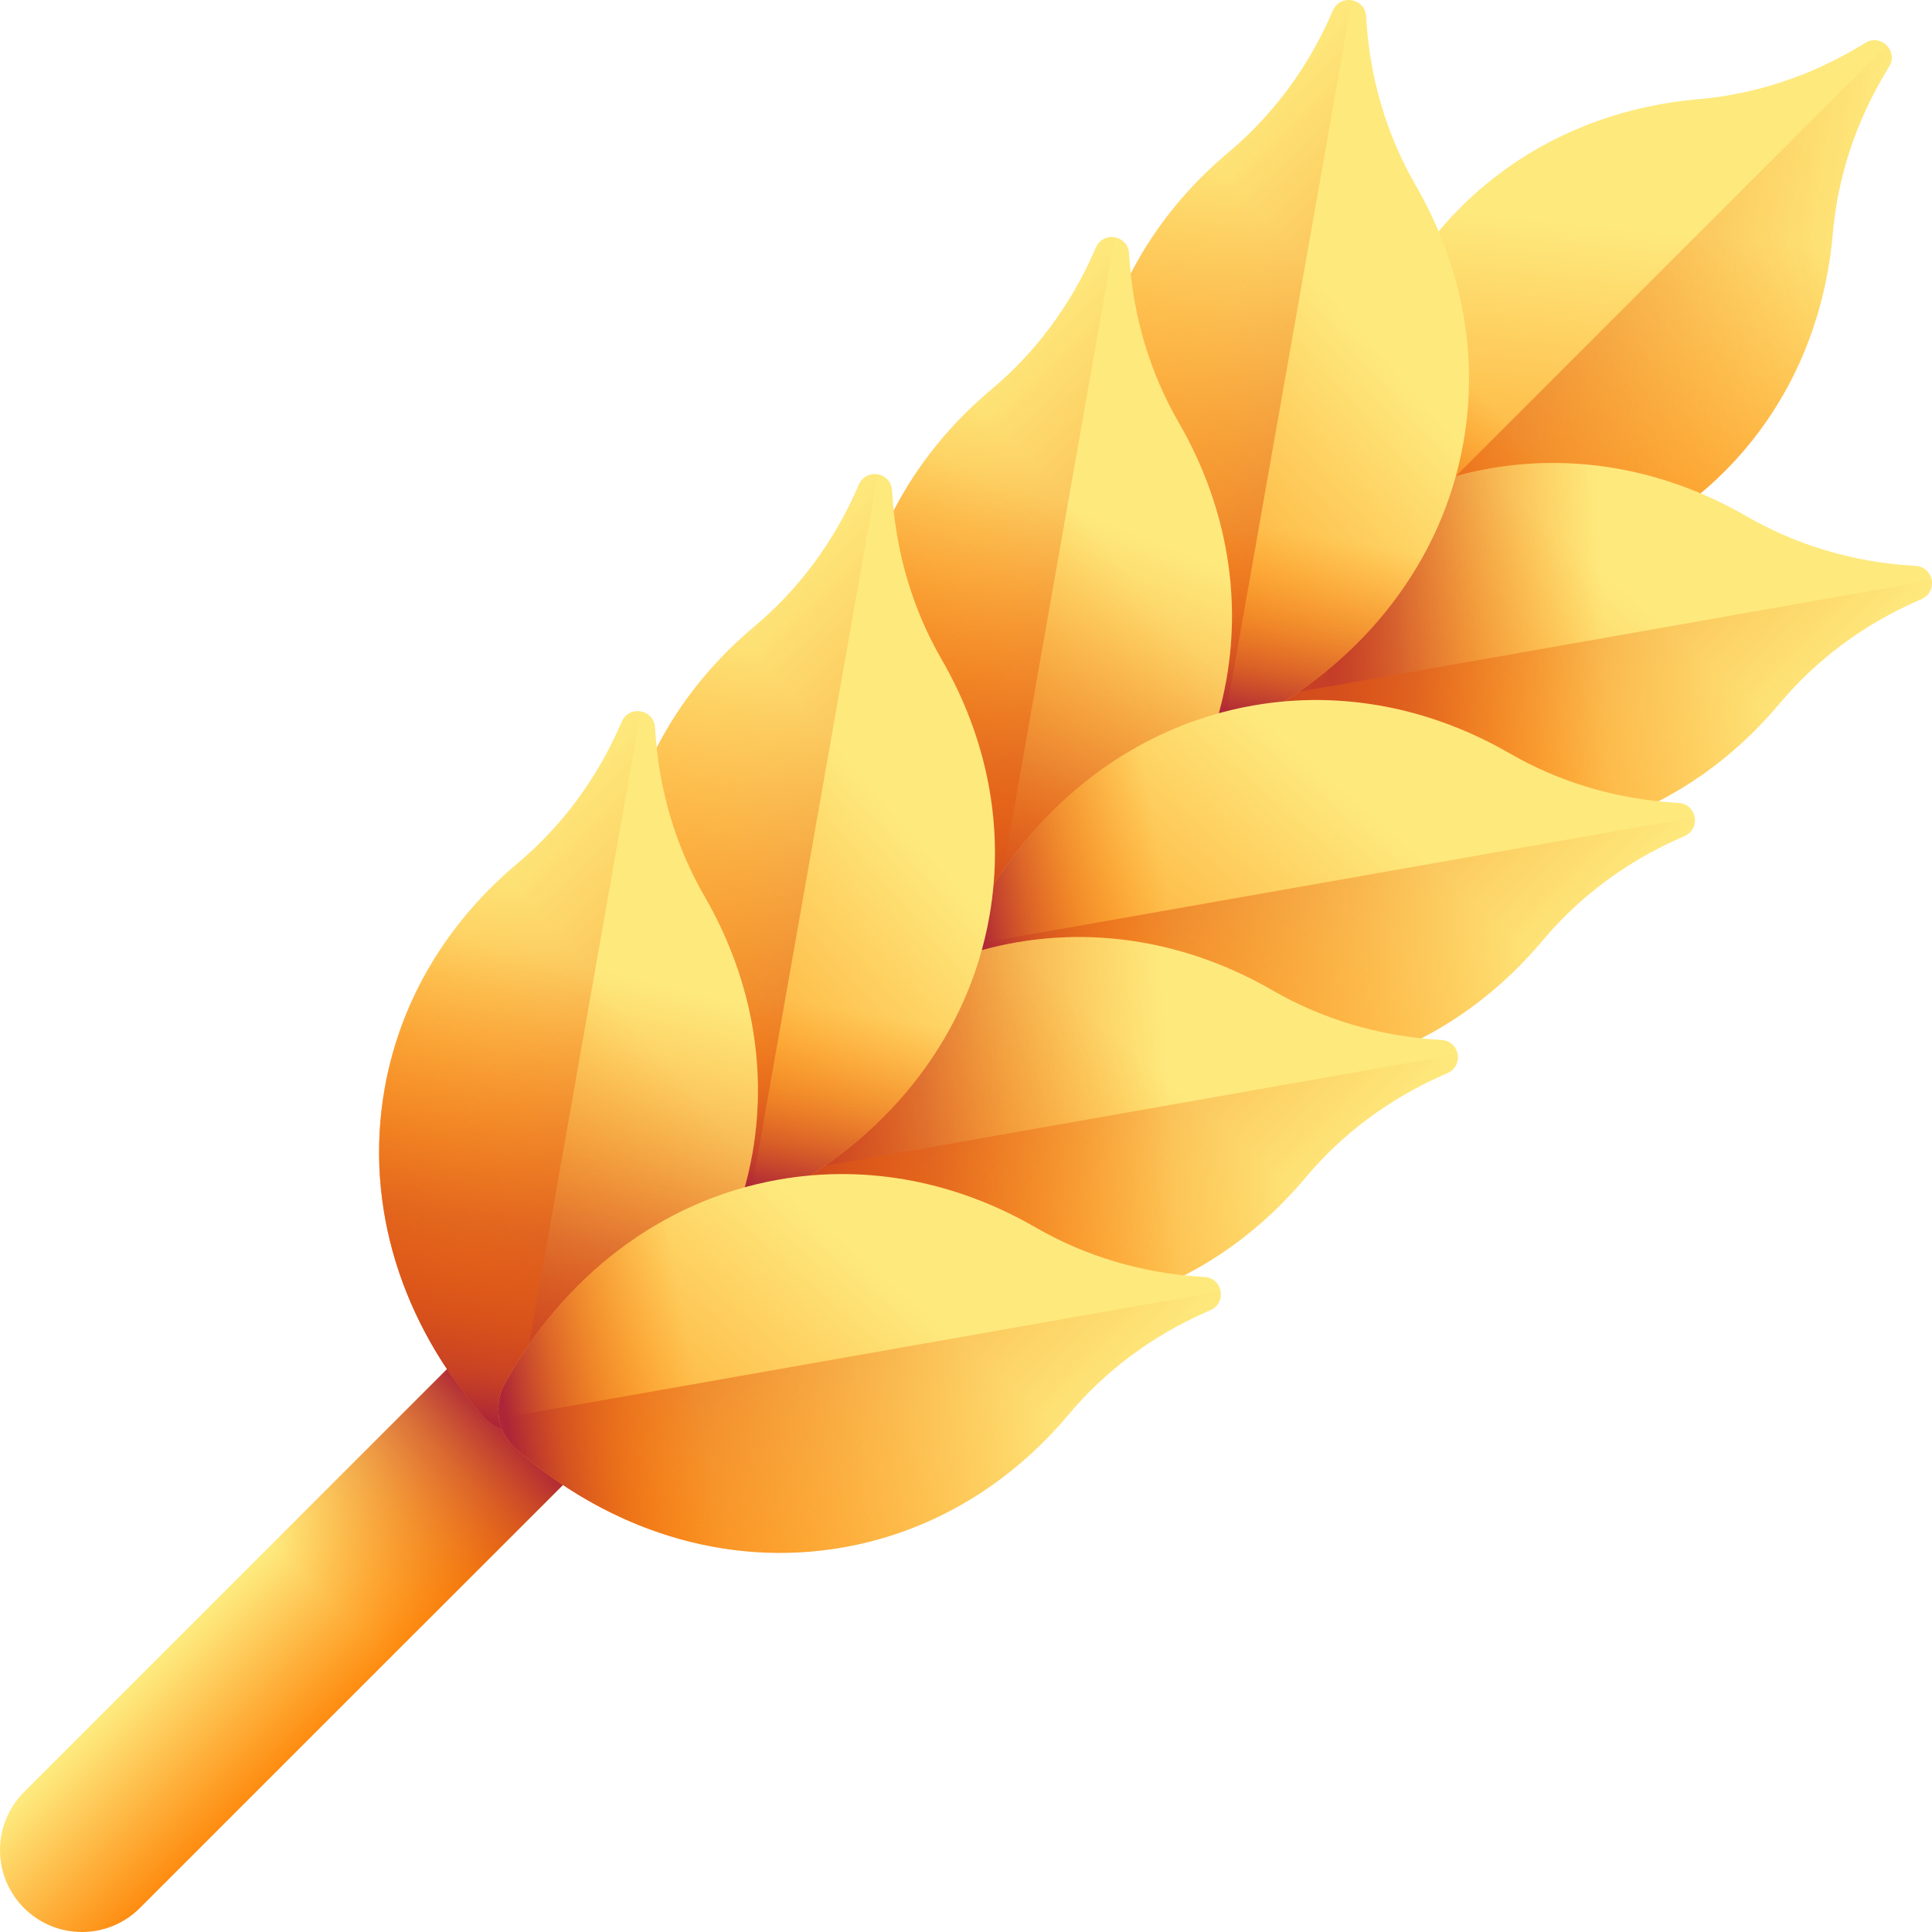
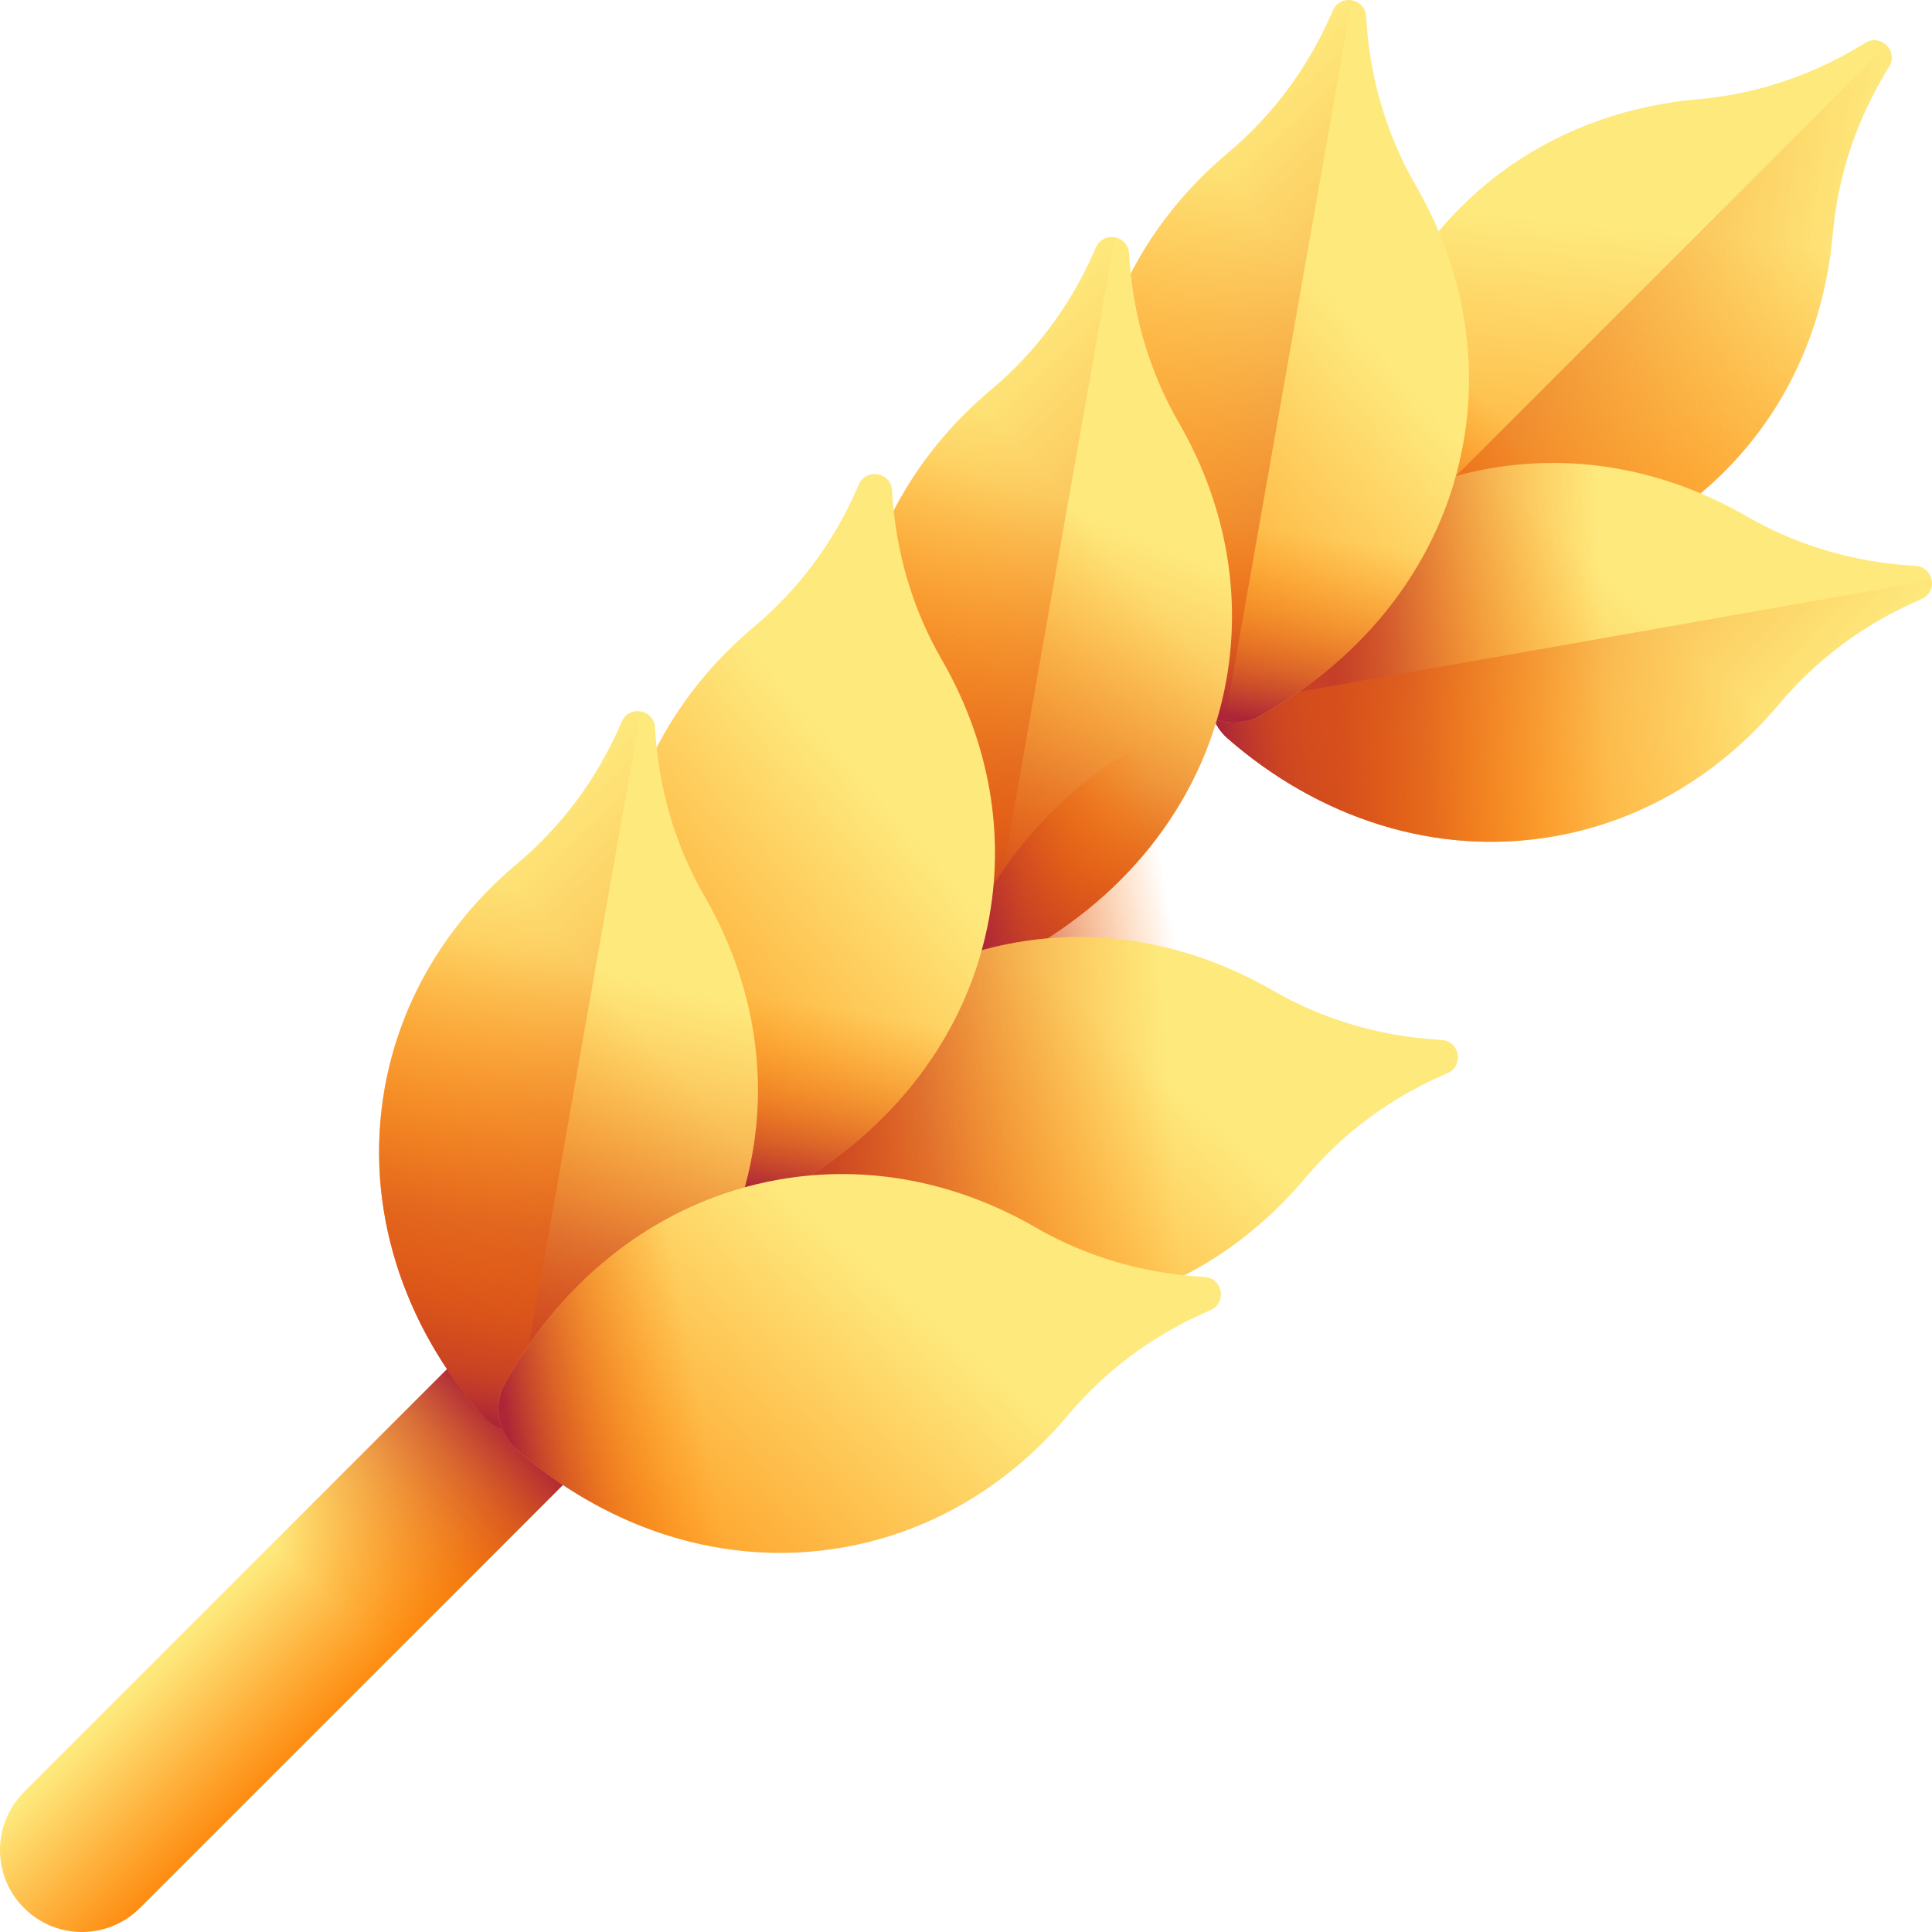
<svg xmlns="http://www.w3.org/2000/svg" xmlns:xlink="http://www.w3.org/1999/xlink" id="Capa_1" height="512" viewBox="0 0 510 510" width="512">
  <linearGradient id="lg1">
    <stop offset="0" stop-color="#fee97d" />
    <stop offset="1" stop-color="#fe860a" />
  </linearGradient>
  <linearGradient id="SVGID_1_" gradientTransform="matrix(.707 -.707 .707 .707 -214.469 322.958)" gradientUnits="userSpaceOnUse" x1="160.91" x2="160.91" xlink:href="#lg1" y1="263.48" y2="308.209" />
  <linearGradient id="lg2">
    <stop offset="0" stop-color="#fe7701" stop-opacity="0" />
    <stop offset=".193" stop-color="#f87105" stop-opacity=".193" />
    <stop offset=".447" stop-color="#e76010" stop-opacity=".447" />
    <stop offset=".734" stop-color="#cc4522" stop-opacity=".734" />
    <stop offset="1" stop-color="#ac2538" />
  </linearGradient>
  <linearGradient id="SVGID_2_" gradientUnits="userSpaceOnUse" x1="87" x2="134.524" xlink:href="#lg2" y1="423" y2="375.476" />
  <linearGradient id="SVGID_3_" gradientTransform="matrix(.707 .707 -.707 .707 247.328 -108.803)" gradientUnits="userSpaceOnUse" x1="247.87" x2="327.77" xlink:href="#lg1" y1="-8.801" y2="89.767" />
  <linearGradient id="SVGID_4_" gradientTransform="matrix(.707 .707 -.707 .707 247.328 -108.803)" gradientUnits="userSpaceOnUse" x1="311.253" x2="177.589" xlink:href="#lg2" y1="-28.783" y2="68.292" />
  <linearGradient id="SVGID_5_" gradientTransform="matrix(.707 .707 -.707 .707 247.328 -108.803)" gradientUnits="userSpaceOnUse" x1="262.673" x2="262.673" xlink:href="#lg2" y1="48.91" y2="99.955" />
  <linearGradient id="SVGID_6_" gradientTransform="matrix(.174 .985 -.985 .174 410.939 -126.636)" gradientUnits="userSpaceOnUse" x1="277.926" x2="357.826" xlink:href="#lg1" y1="34.169" y2="132.737" />
  <linearGradient id="SVGID_7_" gradientTransform="matrix(.707 .707 -.707 .707 247.328 -108.803)" gradientUnits="userSpaceOnUse" x1="322.637" x2="273.913" xlink:href="#lg2" y1="73.437" y2="126.641" />
  <linearGradient id="SVGID_8_" gradientTransform="matrix(.174 .985 -.985 .174 410.939 -126.636)" gradientUnits="userSpaceOnUse" x1="341.308" x2="207.644" xlink:href="#lg2" y1="14.187" y2="111.262" />
  <linearGradient id="SVGID_9_" gradientTransform="matrix(.174 .985 -.985 .174 410.939 -126.636)" gradientUnits="userSpaceOnUse" x1="292.728" x2="292.728" xlink:href="#lg2" y1="91.88" y2="142.925" />
  <linearGradient id="SVGID_10_" gradientTransform="matrix(-.985 -.174 -.174 .985 701.275 163.7)" gradientUnits="userSpaceOnUse" x1="352.808" x2="432.707" xlink:href="#lg1" y1="-18.264" y2="80.304" />
  <linearGradient id="SVGID_11_" gradientTransform="matrix(-.985 -.174 -.174 .985 701.275 163.7)" gradientUnits="userSpaceOnUse" x1="416.19" x2="282.526" xlink:href="#lg2" y1="-38.246" y2="58.829" />
  <linearGradient id="SVGID_12_" gradientTransform="matrix(-.985 -.174 -.174 .985 701.275 163.7)" gradientUnits="userSpaceOnUse" x1="367.61" x2="367.61" xlink:href="#lg2" y1="39.447" y2="90.493" />
  <linearGradient id="SVGID_13_" gradientTransform="matrix(-.985 -.174 -.174 .985 625.785 88.21)" gradientUnits="userSpaceOnUse" x1="316.11" x2="396.01" xlink:href="#lg1" y1="115.455" y2="214.023" />
  <linearGradient id="SVGID_14_" gradientTransform="matrix(.707 .707 -.707 .707 247.328 -108.803)" gradientUnits="userSpaceOnUse" x1="202.779" x2="249.263" xlink:href="#lg2" y1="144.142" y2="251.67" />
  <linearGradient id="SVGID_15_" gradientTransform="matrix(-.985 -.174 -.174 .985 625.785 88.21)" gradientUnits="userSpaceOnUse" x1="379.493" x2="245.829" xlink:href="#lg2" y1="95.473" y2="192.548" />
  <linearGradient id="SVGID_16_" gradientTransform="matrix(-.985 -.174 -.174 .985 625.785 88.21)" gradientUnits="userSpaceOnUse" x1="330.913" x2="330.913" xlink:href="#lg2" y1="173.166" y2="224.211" />
  <linearGradient id="SVGID_17_" gradientTransform="matrix(.174 .985 -.985 .174 335.449 -202.126)" gradientUnits="userSpaceOnUse" x1="416.132" x2="496.032" xlink:href="#lg1" y1="45.419" y2="143.987" />
  <linearGradient id="SVGID_18_" gradientTransform="matrix(.174 .985 -.985 .174 335.449 -202.126)" gradientUnits="userSpaceOnUse" x1="479.514" x2="345.85" xlink:href="#lg2" y1="25.437" y2="122.512" />
  <linearGradient id="SVGID_19_" gradientTransform="matrix(.174 .985 -.985 .174 335.449 -202.126)" gradientUnits="userSpaceOnUse" x1="430.934" x2="430.934" xlink:href="#lg2" y1="103.13" y2="154.175" />
  <linearGradient id="SVGID_20_" gradientTransform="matrix(.174 .985 -.985 .174 410.939 -126.636)" gradientUnits="userSpaceOnUse" x1="379.434" x2="459.334" xlink:href="#lg1" y1="179.138" y2="277.706" />
  <linearGradient id="SVGID_21_" gradientTransform="matrix(.707 .707 -.707 .707 247.328 -108.803)" gradientUnits="userSpaceOnUse" x1="329.452" x2="266.167" xlink:href="#lg2" y1="242.092" y2="313.778" />
  <linearGradient id="SVGID_22_" gradientTransform="matrix(.174 .985 -.985 .174 410.939 -126.636)" gradientUnits="userSpaceOnUse" x1="442.817" x2="309.153" xlink:href="#lg2" y1="159.156" y2="256.231" />
  <linearGradient id="SVGID_23_" gradientTransform="matrix(.174 .985 -.985 .174 410.939 -126.636)" gradientUnits="userSpaceOnUse" x1="394.237" x2="394.237" xlink:href="#lg2" y1="236.848" y2="287.894" />
  <linearGradient id="SVGID_24_" gradientTransform="matrix(-.985 -.174 -.174 .985 701.275 163.7)" gradientUnits="userSpaceOnUse" x1="454.316" x2="534.216" xlink:href="#lg1" y1="126.705" y2="225.273" />
  <linearGradient id="SVGID_25_" gradientTransform="matrix(-.985 -.174 -.174 .985 701.275 163.7)" gradientUnits="userSpaceOnUse" x1="517.698" x2="384.034" xlink:href="#lg2" y1="106.723" y2="203.798" />
  <linearGradient id="SVGID_26_" gradientTransform="matrix(-.985 -.174 -.174 .985 701.275 163.7)" gradientUnits="userSpaceOnUse" x1="469.118" x2="469.118" xlink:href="#lg2" y1="184.416" y2="235.461" />
  <linearGradient id="SVGID_27_" gradientTransform="matrix(-.985 -.174 -.174 .985 625.785 88.21)" gradientUnits="userSpaceOnUse" x1="417.618" x2="497.518" xlink:href="#lg1" y1="260.424" y2="358.992" />
  <linearGradient id="SVGID_28_" gradientTransform="matrix(.707 .707 -.707 .707 247.328 -108.803)" gradientUnits="userSpaceOnUse" x1="196.092" x2="250.976" xlink:href="#lg2" y1="320.151" y2="409.758" />
  <linearGradient id="SVGID_29_" gradientTransform="matrix(-.985 -.174 -.174 .985 625.785 88.21)" gradientUnits="userSpaceOnUse" x1="481.001" x2="347.337" xlink:href="#lg2" y1="240.442" y2="337.517" />
  <linearGradient id="SVGID_30_" gradientTransform="matrix(-.985 -.174 -.174 .985 625.785 88.21)" gradientUnits="userSpaceOnUse" x1="432.421" x2="432.421" xlink:href="#lg2" y1="318.134" y2="369.18" />
  <linearGradient id="SVGID_31_" gradientTransform="matrix(.174 .985 -.985 .174 335.449 -202.126)" gradientUnits="userSpaceOnUse" x1="517.64" x2="597.54" xlink:href="#lg1" y1="190.388" y2="288.956" />
  <linearGradient id="SVGID_32_" gradientTransform="matrix(.174 .985 -.985 .174 335.449 -202.126)" gradientUnits="userSpaceOnUse" x1="581.023" x2="447.359" xlink:href="#lg2" y1="170.406" y2="267.481" />
  <linearGradient id="SVGID_33_" gradientTransform="matrix(.174 .985 -.985 .174 335.449 -202.126)" gradientUnits="userSpaceOnUse" x1="532.443" x2="532.443" xlink:href="#lg2" y1="248.098" y2="299.144" />
  <g>
    <path d="m193.798 346.798-156.867 156.866c-8.449 8.449-22.146 8.449-30.595 0-8.449-8.449-8.448-22.146 0-30.595l156.866-156.866c8.449-8.449 22.146-8.449 30.595 0 8.449 8.448 8.449 22.146.001 30.595z" fill="url(#SVGID_1_)" />
    <path d="m200.14 331.5c0 5.54-2.12 11.08-6.34 15.3l-115 115-30.6-30.6 115-115c8.45-8.45 22.15-8.45 30.6 0 4.22 4.22 6.34 9.76 6.34 15.3z" fill="url(#SVGID_2_)" />
    <g>
      <g>
        <path d="m497.969 18.797c.254-.419.505-.837.753-1.253 2.425-4.075-2.191-8.69-6.265-6.265-.416.248-.833.498-1.253.753-13.035 7.903-27.65 12.828-42.836 14.15-23.585 2.052-45.735 11.488-62.823 28.576-22.491 22.491-31.737 53.75-28.329 85.509.706 6.584 5.935 11.812 12.518 12.518 31.758 3.408 63.018-5.838 85.509-28.329 17.088-17.088 26.524-39.238 28.576-62.823 1.321-15.186 6.247-29.801 14.15-42.836z" fill="url(#SVGID_3_)" />
        <path d="m455.242 124.456c17.088-17.088 26.524-39.238 28.576-62.823 1.322-15.186 6.247-29.801 14.15-42.836.254-.419.505-.837.753-1.253 1.213-2.037.665-4.21-.695-5.57l-136.755 136.755c2.218 2.218 5.171 3.702 8.463 4.055 31.758 3.409 63.018-5.838 85.508-28.328z" fill="url(#SVGID_4_)" />
        <path d="m382.205 58.283c-20.056 22.171-28.224 51.85-24.99 81.984.706 6.584 5.935 11.812 12.518 12.518 30.134 3.234 59.813-4.934 81.983-24.99z" fill="url(#SVGID_5_)" />
      </g>
      <g>
        <g>
          <path d="m505.966 158.71c.449-.198.894-.396 1.335-.595 4.324-1.947 3.19-8.375-1.539-8.726-.483-.036-.969-.07-1.458-.102-15.21-1.003-30.007-5.351-43.205-12.979-20.497-11.846-44.053-16.822-67.852-12.626-31.323 5.523-56.827 25.826-72.251 53.796-3.197 5.798-1.914 13.08 3.074 17.434 24.06 21.008 54.97 31.363 86.293 25.84 23.799-4.196 44.233-16.929 59.442-35.071 9.794-11.68 22.211-20.826 36.161-26.971z" fill="url(#SVGID_6_)" />
          <path d="m505.966 158.71c.449-.198.894-.396 1.335-.595 4.324-1.947 3.19-8.375-1.539-8.726-.483-.036-.969-.07-1.458-.102-15.21-1.003-30.007-5.351-43.205-12.979-20.497-11.846-44.053-16.822-67.852-12.626-31.323 5.523-56.827 25.826-72.251 53.796-3.197 5.798-1.914 13.08 3.074 17.434 24.06 21.008 54.97 31.363 86.293 25.84 23.799-4.196 44.233-16.929 59.442-35.071 9.794-11.68 22.211-20.826 36.161-26.971z" fill="url(#SVGID_7_)" />
          <path d="m410.364 220.754c23.799-4.196 44.233-16.929 59.442-35.071 9.793-11.682 22.21-20.828 36.161-26.973.449-.198.894-.396 1.335-.595 2.162-.973 2.96-3.067 2.626-4.962l-190.463 33.584c.545 3.089 2.113 5.999 4.607 8.176 24.058 21.008 54.968 31.364 86.292 25.841z" fill="url(#SVGID_8_)" />
          <path d="m388.491 124.656c-29.145 6.658-52.859 26.285-67.494 52.823-3.198 5.798-1.914 13.079 3.074 17.434 22.829 19.933 51.826 30.265 81.491 26.553z" fill="url(#SVGID_9_)" />
        </g>
        <g>
          <path d="m351.29 4.034c.198-.449.396-.894.595-1.335 1.947-4.324 8.375-3.19 8.726 1.539.036.483.07.969.102 1.458 1.003 15.21 5.351 30.007 12.979 43.205 11.846 20.497 16.822 44.053 12.626 67.852-5.523 31.323-25.826 56.827-53.796 72.251-5.798 3.197-13.08 1.914-17.434-3.074-21.008-24.06-31.363-54.97-25.84-86.293 4.196-23.799 16.929-44.233 35.071-59.442 11.68-9.794 20.826-22.211 26.971-36.161z" fill="url(#SVGID_10_)" />
          <path d="m289.246 99.636c4.196-23.799 16.929-44.233 35.071-59.442 11.682-9.793 20.828-22.21 26.973-36.161.198-.449.396-.894.595-1.335.974-2.162 3.067-2.96 4.962-2.626l-33.584 190.463c-3.089-.545-5.999-2.113-8.176-4.607-21.008-24.058-31.364-54.968-25.841-86.292z" fill="url(#SVGID_11_)" />
          <path d="m385.344 121.509c-6.658 29.145-26.285 52.859-52.823 67.494-5.798 3.198-13.08 1.914-17.434-3.074-19.933-22.829-30.265-51.826-26.553-81.491z" fill="url(#SVGID_12_)" />
        </g>
      </g>
      <g>
        <g>
          <path d="m288.72 66.604c.198-.449.396-.894.595-1.335 1.947-4.324 8.375-3.19 8.726 1.539.036.483.07.969.102 1.458 1.003 15.21 5.351 30.007 12.979 43.205 11.846 20.497 16.822 44.053 12.626 67.852-5.523 31.323-25.826 56.827-53.796 72.251-5.798 3.197-13.08 1.914-17.434-3.074-21.008-24.06-31.363-54.97-25.84-86.293 4.196-23.799 16.929-44.233 35.071-59.442 11.68-9.794 20.827-22.211 26.971-36.161z" fill="url(#SVGID_13_)" />
          <path d="m288.72 66.604c.198-.449.396-.894.595-1.335 1.947-4.324 8.375-3.19 8.726 1.539.036.483.07.969.102 1.458 1.003 15.21 5.351 30.007 12.979 43.205 11.846 20.497 16.822 44.053 12.626 67.852-5.523 31.323-25.826 56.827-53.796 72.251-5.798 3.197-13.08 1.914-17.434-3.074-21.008-24.06-31.363-54.97-25.84-86.293 4.196-23.799 16.929-44.233 35.071-59.442 11.68-9.794 20.827-22.211 26.971-36.161z" fill="url(#SVGID_14_)" />
          <path d="m226.676 162.206c4.196-23.799 16.929-44.233 35.071-59.442 11.682-9.793 20.828-22.21 26.973-36.161.198-.449.396-.894.595-1.335.974-2.162 3.067-2.96 4.962-2.626l-33.584 190.463c-3.089-.545-5.999-2.113-8.176-4.607-21.008-24.058-31.364-54.968-25.841-86.292z" fill="url(#SVGID_15_)" />
          <path d="m322.774 184.079c-6.658 29.145-26.285 52.859-52.823 67.494-5.798 3.198-13.08 1.914-17.434-3.074-19.933-22.829-30.265-51.826-26.553-81.491z" fill="url(#SVGID_16_)" />
        </g>
        <g>
-           <path d="m443.396 221.28c.449-.198.894-.396 1.335-.595 4.324-1.947 3.19-8.375-1.539-8.726-.483-.036-.969-.07-1.458-.102-15.21-1.003-30.007-5.351-43.205-12.979-20.497-11.846-44.053-16.822-67.852-12.626-31.323 5.523-56.827 25.826-72.251 53.796-3.197 5.798-1.914 13.08 3.074 17.434 24.06 21.008 54.97 31.363 86.293 25.84 23.799-4.196 44.233-16.929 59.442-35.071 9.794-11.68 22.211-20.827 36.161-26.971z" fill="url(#SVGID_17_)" />
-           <path d="m347.794 283.324c23.799-4.196 44.233-16.929 59.442-35.071 9.793-11.682 22.21-20.828 36.161-26.973.449-.198.894-.396 1.335-.595 2.162-.974 2.96-3.067 2.626-4.962l-190.463 33.584c.545 3.089 2.113 5.999 4.607 8.176 24.058 21.008 54.968 31.364 86.292 25.841z" fill="url(#SVGID_18_)" />
          <path d="m325.921 187.226c-29.145 6.658-52.859 26.285-67.494 52.823-3.198 5.798-1.914 13.08 3.074 17.434 22.829 19.933 51.826 30.265 81.491 26.553z" fill="url(#SVGID_19_)" />
        </g>
      </g>
      <g>
        <g>
          <path d="m380.827 283.85c.449-.198.894-.396 1.335-.595 4.324-1.947 3.19-8.375-1.539-8.726-.483-.036-.969-.07-1.458-.102-15.21-1.003-30.007-5.351-43.205-12.979-20.497-11.846-44.053-16.822-67.852-12.626-31.323 5.523-56.827 25.826-72.251 53.796-3.197 5.798-1.914 13.08 3.074 17.434 24.06 21.008 54.97 31.363 86.293 25.84 23.799-4.196 44.233-16.929 59.442-35.071 9.793-11.68 22.21-20.827 36.161-26.971z" fill="url(#SVGID_20_)" />
          <path d="m380.827 283.85c.449-.198.894-.396 1.335-.595 4.324-1.947 3.19-8.375-1.539-8.726-.483-.036-.969-.07-1.458-.102-15.21-1.003-30.007-5.351-43.205-12.979-20.497-11.846-44.053-16.822-67.852-12.626-31.323 5.523-56.827 25.826-72.251 53.796-3.197 5.798-1.914 13.08 3.074 17.434 24.06 21.008 54.97 31.363 86.293 25.84 23.799-4.196 44.233-16.929 59.442-35.071 9.793-11.68 22.21-20.827 36.161-26.971z" fill="url(#SVGID_21_)" />
-           <path d="m285.224 345.894c23.799-4.196 44.233-16.929 59.442-35.071 9.793-11.682 22.21-20.828 36.161-26.973.449-.198.894-.396 1.335-.595 2.162-.974 2.96-3.067 2.626-4.962l-190.463 33.584c.545 3.089 2.113 5.999 4.607 8.176 24.059 21.008 54.969 31.364 86.292 25.841z" fill="url(#SVGID_22_)" />
          <path d="m263.351 249.796c-29.145 6.658-52.859 26.285-67.494 52.823-3.197 5.798-1.914 13.08 3.074 17.434 22.829 19.933 51.826 30.265 81.491 26.553z" fill="url(#SVGID_23_)" />
        </g>
        <g>
          <path d="m226.15 129.173c.198-.449.396-.894.595-1.335 1.947-4.324 8.375-3.19 8.726 1.539.036.483.07.969.102 1.458 1.003 15.21 5.351 30.007 12.979 43.205 11.846 20.497 16.822 44.053 12.626 67.852-5.523 31.323-25.826 56.827-53.796 72.251-5.798 3.197-13.08 1.914-17.434-3.074-21.008-24.06-31.363-54.97-25.84-86.293 4.196-23.799 16.929-44.233 35.071-59.442 11.68-9.793 20.827-22.21 26.971-36.161z" fill="url(#SVGID_24_)" />
-           <path d="m164.106 224.776c4.196-23.799 16.929-44.233 35.071-59.442 11.682-9.793 20.828-22.21 26.973-36.161.198-.449.396-.894.595-1.335.973-2.162 3.067-2.96 4.962-2.626l-33.584 190.463c-3.089-.545-5.999-2.113-8.176-4.607-21.008-24.059-31.364-54.969-25.841-86.292z" fill="url(#SVGID_25_)" />
          <path d="m260.204 246.649c-6.658 29.145-26.285 52.859-52.823 67.494-5.798 3.198-13.08 1.914-17.434-3.074-19.933-22.829-30.265-51.826-26.553-81.491z" fill="url(#SVGID_26_)" />
        </g>
      </g>
      <g>
        <g>
          <path d="m163.58 191.743c.198-.449.396-.894.595-1.335 1.947-4.324 8.375-3.19 8.726 1.539.036.483.07.969.102 1.458 1.003 15.21 5.351 30.007 12.979 43.205 11.846 20.497 16.822 44.053 12.626 67.852-5.523 31.323-25.826 56.827-53.796 72.251-5.798 3.197-13.08 1.914-17.434-3.074-21.008-24.06-31.363-54.97-25.84-86.293 4.196-23.799 16.929-44.233 35.071-59.442 11.68-9.793 20.827-22.211 26.971-36.161z" fill="url(#SVGID_27_)" />
          <path d="m163.58 191.743c.198-.449.396-.894.595-1.335 1.947-4.324 8.375-3.19 8.726 1.539.036.483.07.969.102 1.458 1.003 15.21 5.351 30.007 12.979 43.205 11.846 20.497 16.822 44.053 12.626 67.852-5.523 31.323-25.826 56.827-53.796 72.251-5.798 3.197-13.08 1.914-17.434-3.074-21.008-24.06-31.363-54.97-25.84-86.293 4.196-23.799 16.929-44.233 35.071-59.442 11.68-9.793 20.827-22.211 26.971-36.161z" fill="url(#SVGID_28_)" />
          <path d="m101.537 287.346c4.196-23.799 16.929-44.233 35.071-59.442 11.682-9.793 20.828-22.21 26.973-36.161.198-.449.396-.894.595-1.335.973-2.162 3.067-2.96 4.962-2.626l-33.584 190.463c-3.089-.545-5.999-2.113-8.176-4.607-21.009-24.059-31.365-54.969-25.841-86.292z" fill="url(#SVGID_29_)" />
          <path d="m197.634 309.219c-6.658 29.145-26.285 52.859-52.823 67.494-5.798 3.198-13.08 1.914-17.434-3.074-19.933-22.829-30.265-51.826-26.553-81.491z" fill="url(#SVGID_30_)" />
        </g>
        <g>
          <path d="m318.257 346.42c.449-.198.894-.396 1.335-.595 4.324-1.947 3.19-8.375-1.539-8.726-.483-.036-.969-.07-1.458-.102-15.21-1.003-30.007-5.351-43.205-12.979-20.497-11.846-44.053-16.822-67.852-12.626-31.323 5.523-56.827 25.826-72.251 53.796-3.197 5.798-1.914 13.08 3.074 17.434 24.06 21.008 54.97 31.363 86.293 25.84 23.799-4.196 44.233-16.929 59.442-35.071 9.793-11.68 22.211-20.827 36.161-26.971z" fill="url(#SVGID_31_)" />
-           <path d="m222.654 408.463c23.799-4.196 44.233-16.929 59.442-35.071 9.793-11.682 22.21-20.828 36.161-26.973.449-.198.894-.396 1.335-.595 2.162-.974 2.96-3.067 2.626-4.962l-190.463 33.584c.545 3.089 2.113 5.999 4.607 8.176 24.059 21.009 54.969 31.365 86.292 25.841z" fill="url(#SVGID_32_)" />
          <path d="m200.781 312.366c-29.145 6.658-52.859 26.285-67.494 52.823-3.197 5.798-1.914 13.079 3.074 17.434 22.829 19.933 51.826 30.265 81.491 26.553z" fill="url(#SVGID_33_)" />
        </g>
      </g>
    </g>
  </g>
</svg>